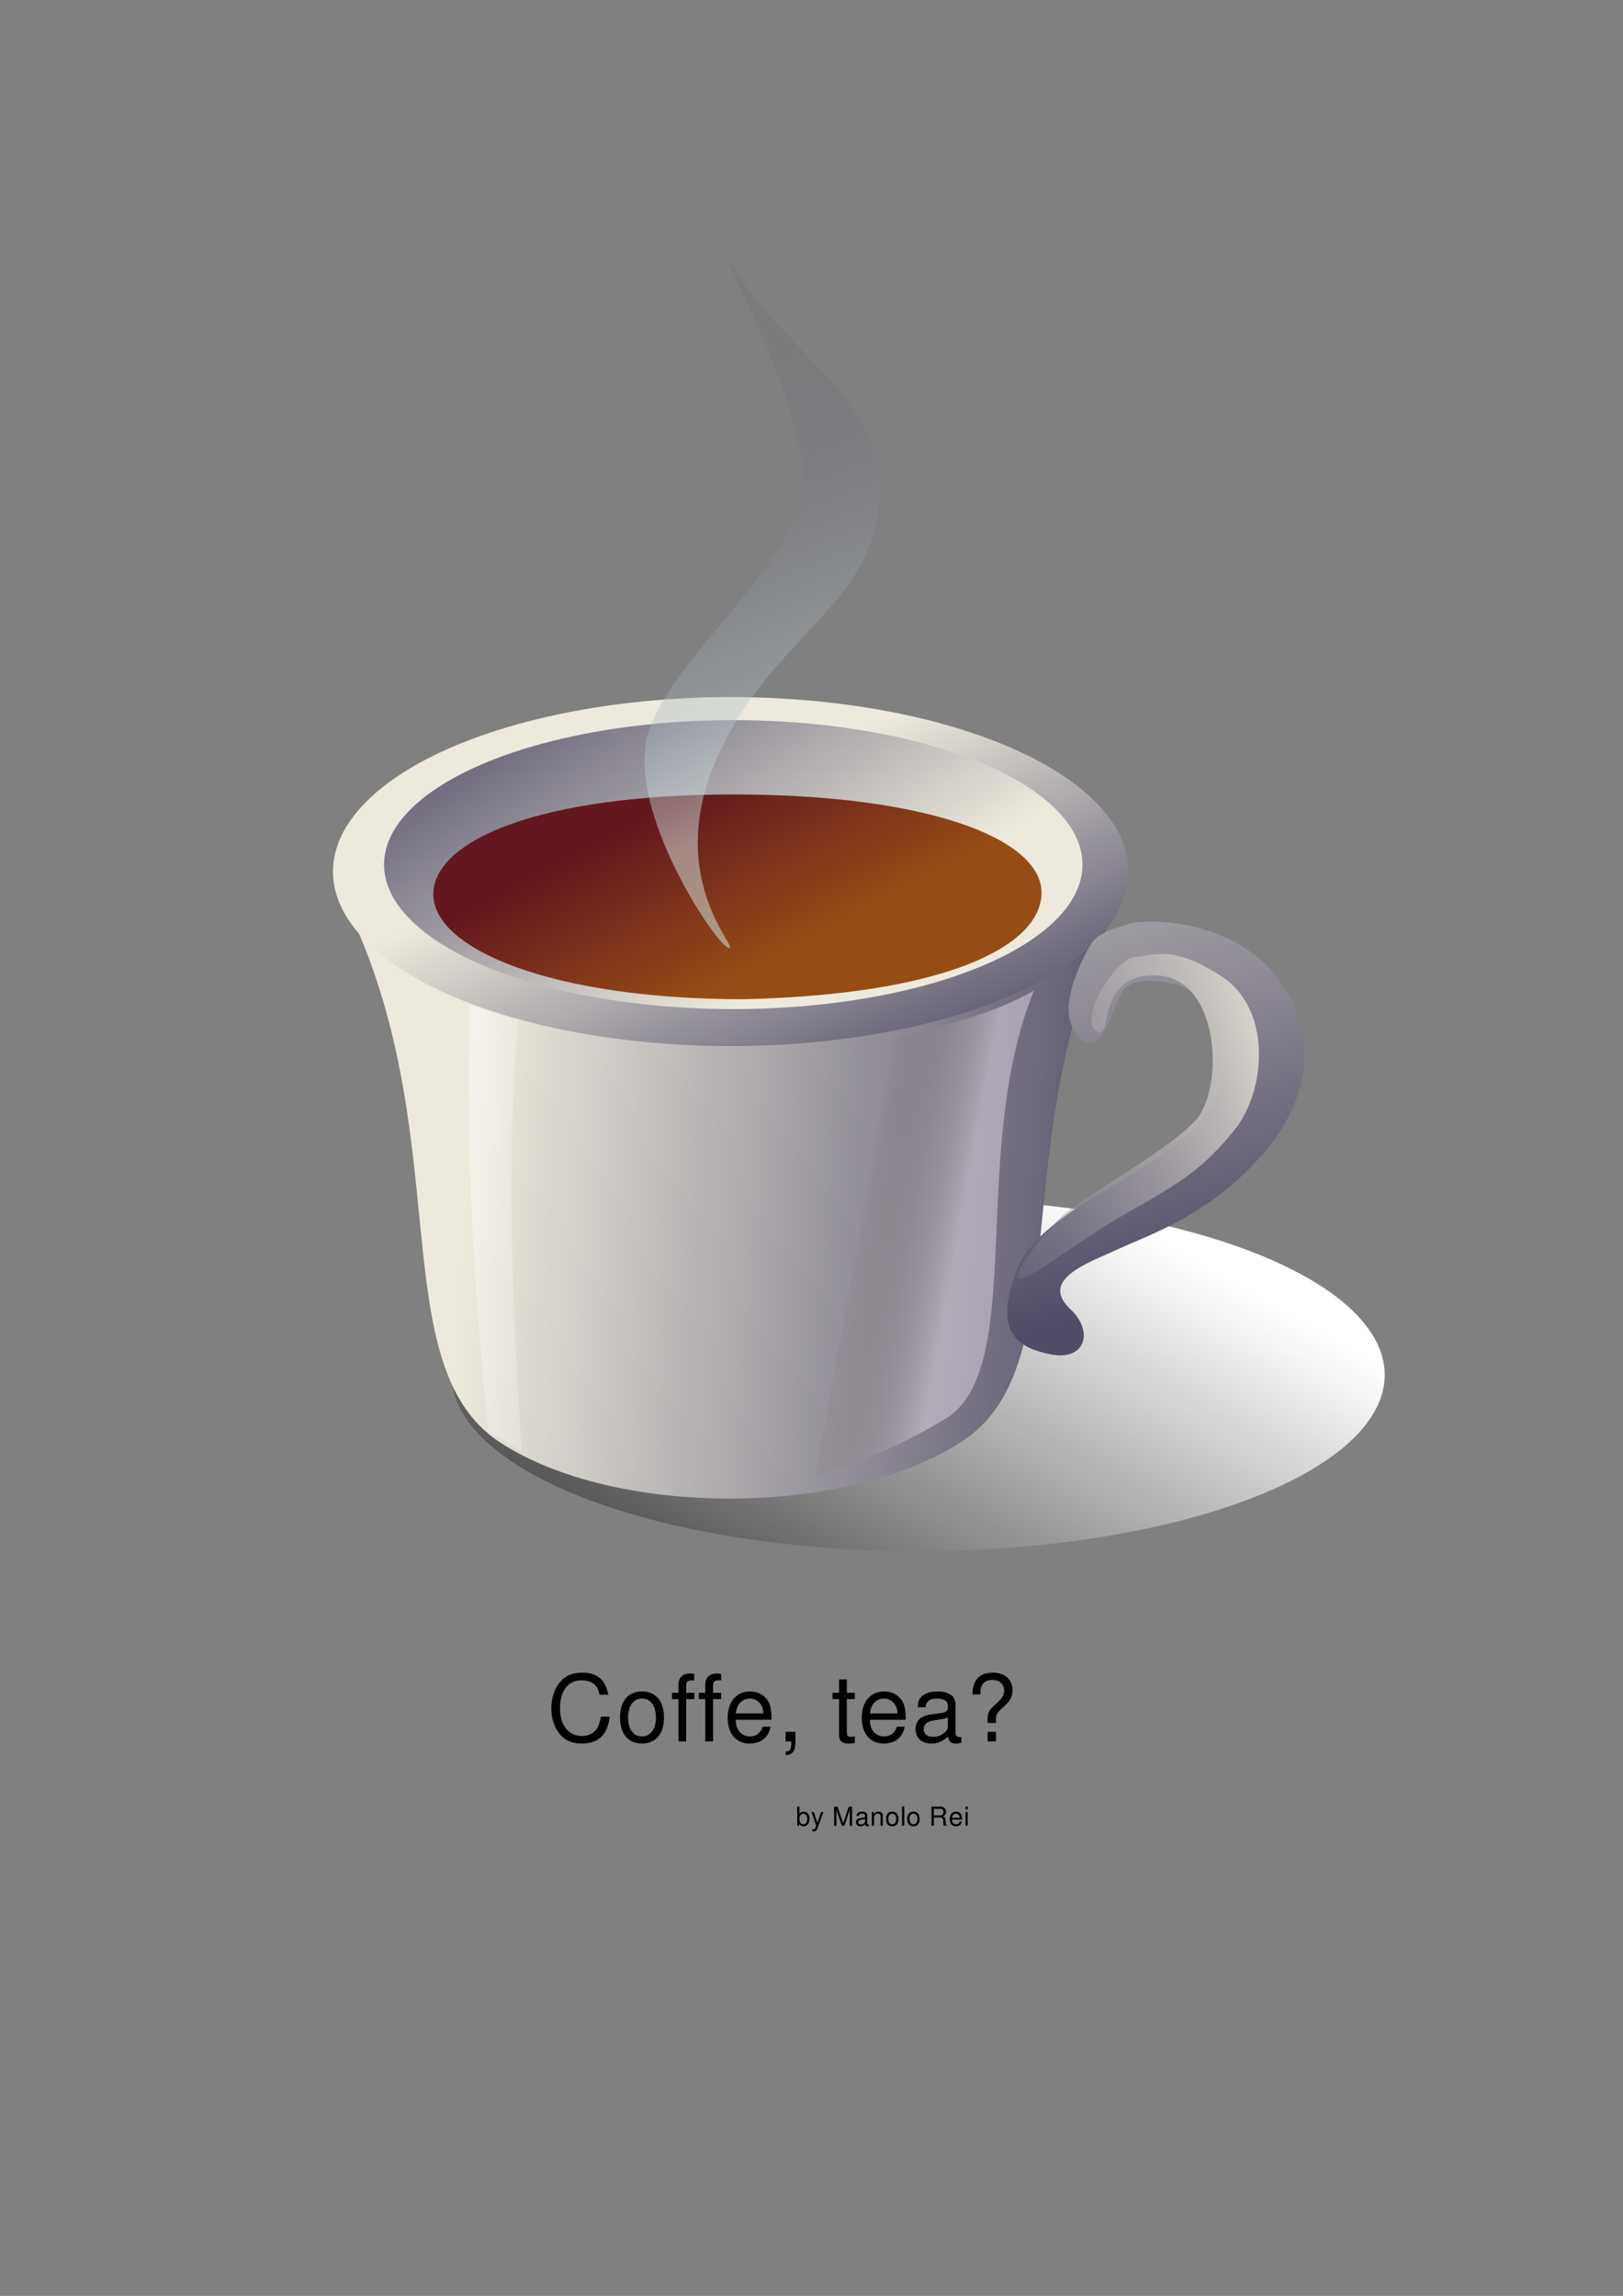
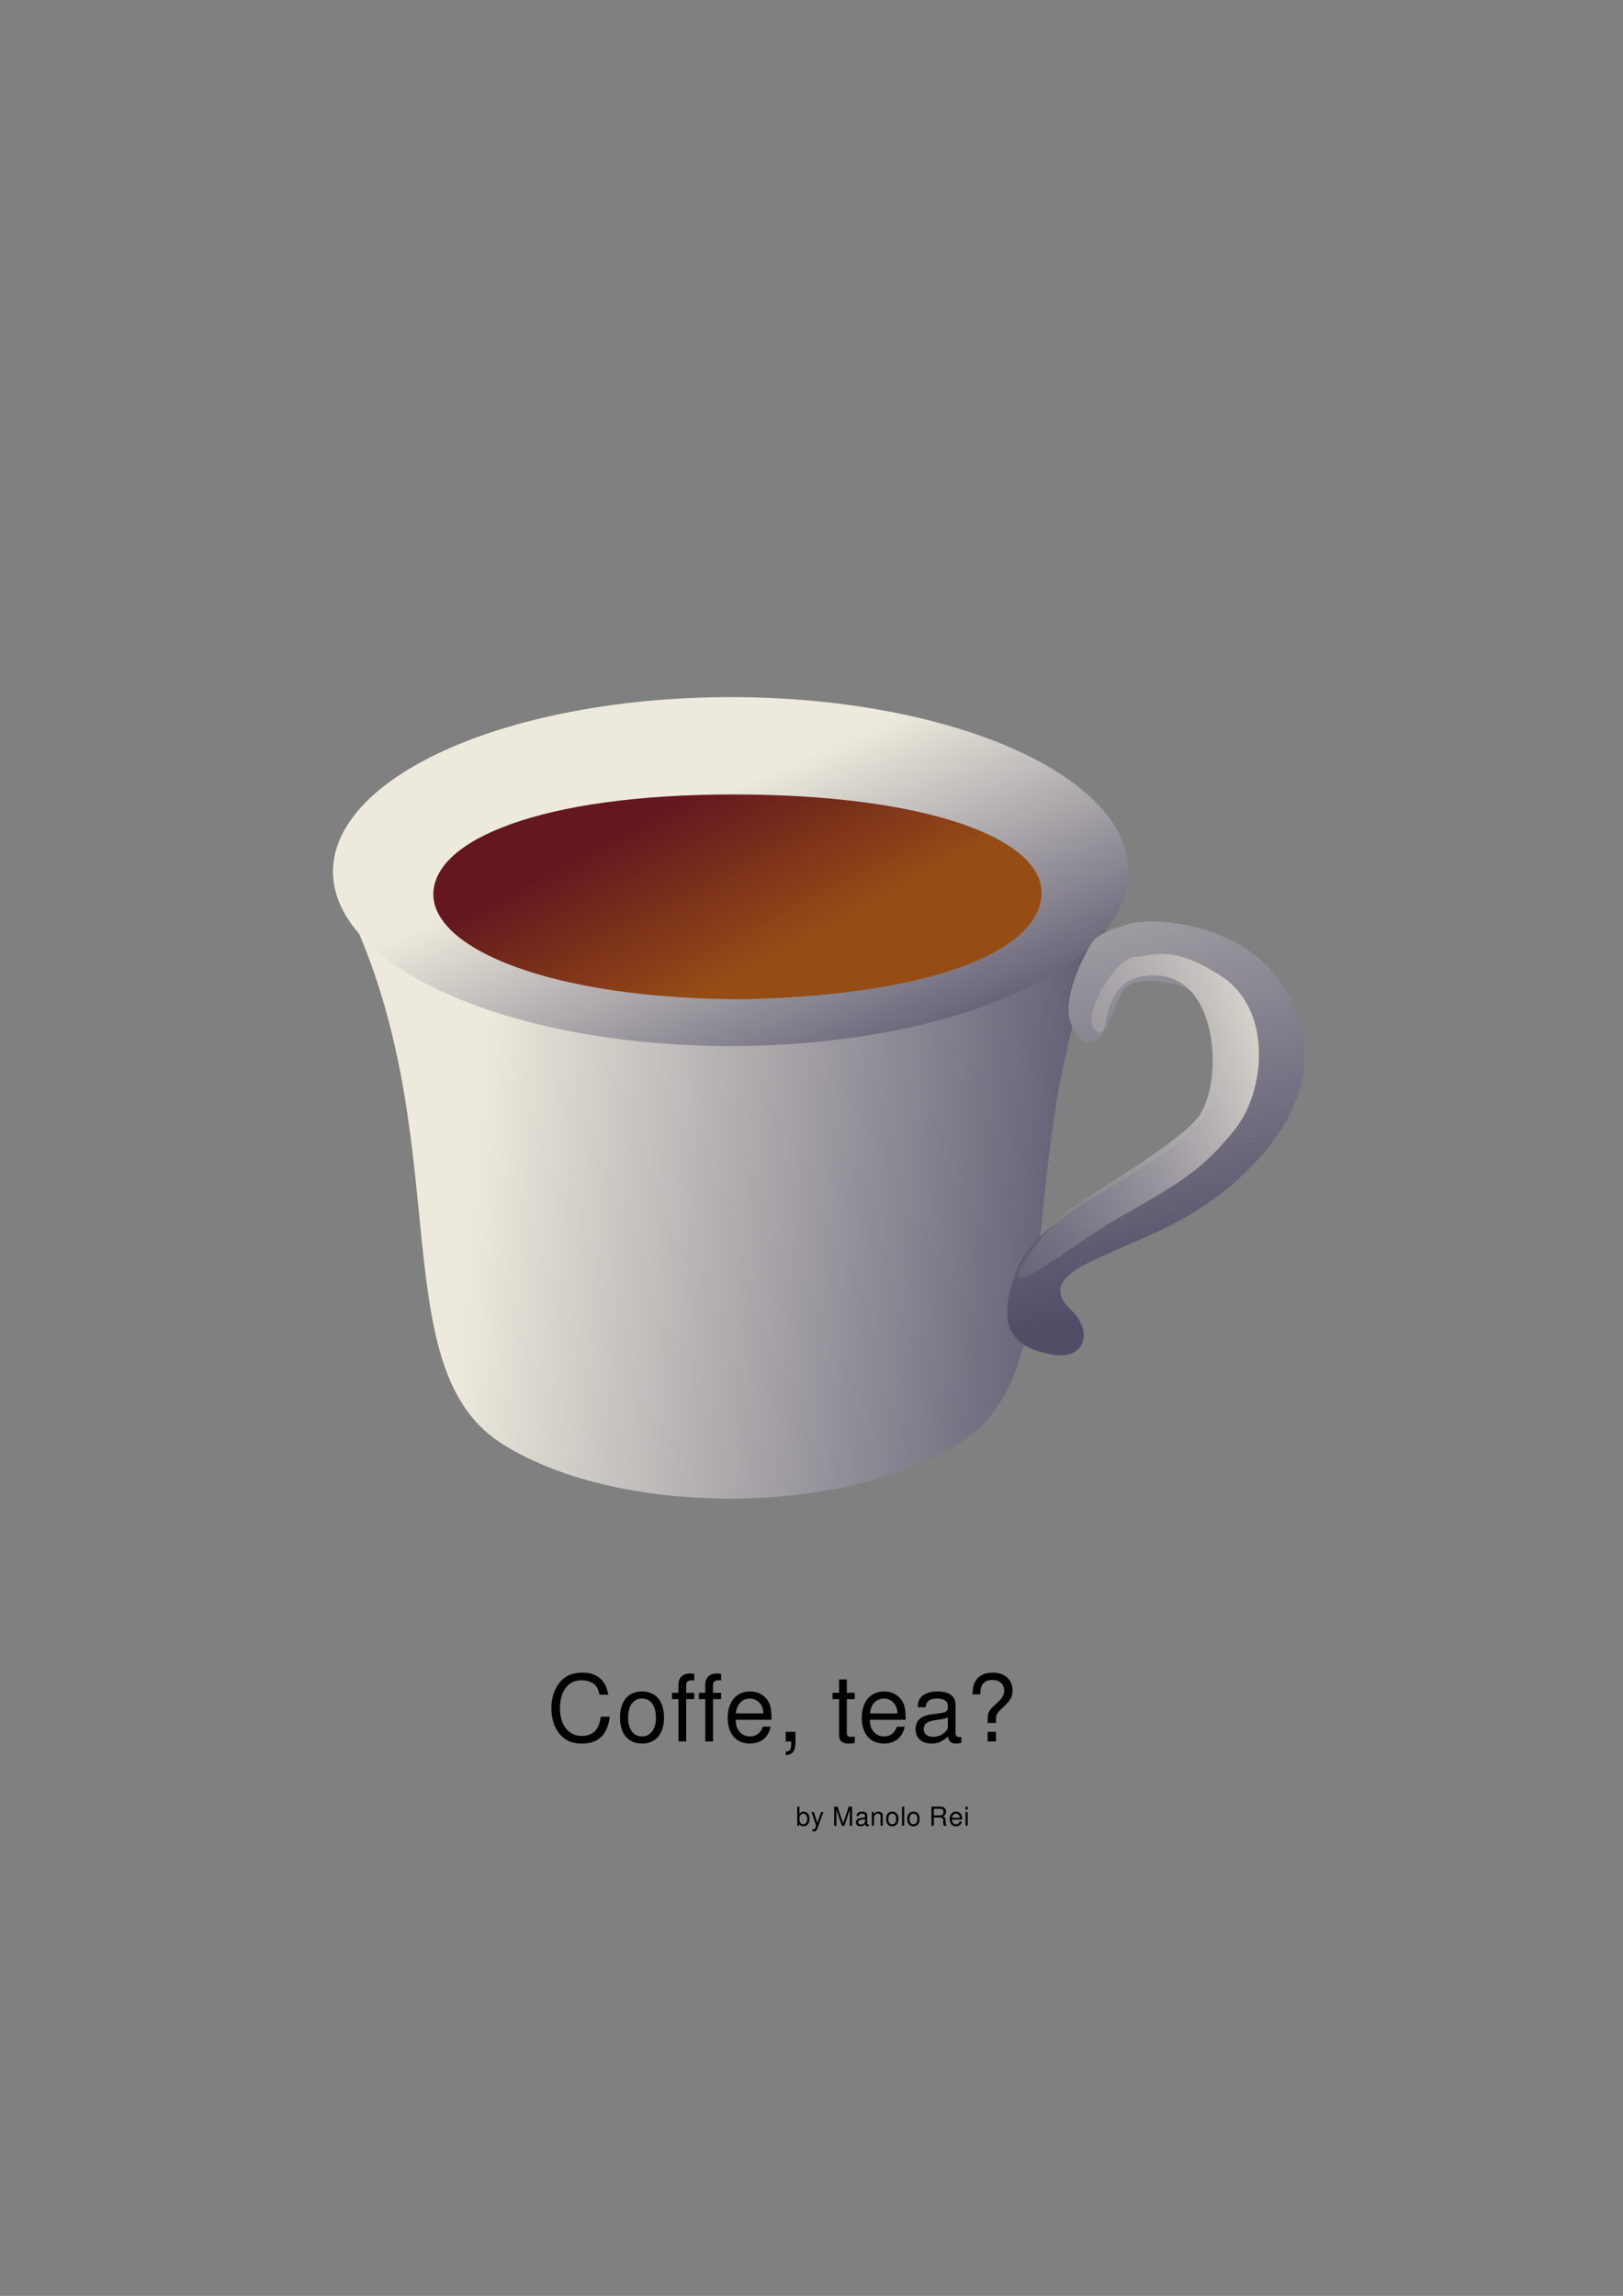
<svg xmlns="http://www.w3.org/2000/svg" xmlns:xlink="http://www.w3.org/1999/xlink" id="svg1" viewBox="0 0 744.09 1052.4" version="1.0" y="0" x="0">
  <rect x="0" y="0" width="744.09" height="1052.4" fill="#808080" stroke="none" />
  <defs id="defs3">
    <linearGradient id="linearGradient1537">
      <stop id="stop1538" style="stop-color:#524d67" offset="0" />
      <stop id="stop1539" style="stop-color:#edeadd" offset="1" />
    </linearGradient>
    <linearGradient id="linearGradient1536" y2=".454" xlink:href="#linearGradient1537" y1="-.069" x2=".851" x1=".032" />
    <linearGradient id="linearGradient1540" y2=".37" xlink:href="#linearGradient1537" y1=".92" x2=".388" x1=".945" />
    <linearGradient id="linearGradient2170" y2="0.67" y1=".38" x2=".641" x1=".184">
      <stop id="stop2168" style="stop-color:#65171f" offset="0" />
      <stop id="stop2169" style="stop-color:#954d15" offset="1" />
    </linearGradient>
    <linearGradient id="linearGradient2172" y2=".484" xlink:href="#linearGradient1537" y1=".539" x2=".156" x1="1.036" />
    <linearGradient id="linearGradient2794" y2=".5" y1="1.288" x2="1.013" x1="-.165">
      <stop id="stop1534" style="stop-color:#000000" offset="0" />
      <stop id="stop1535" style="stop-color:#ffffff" offset="1" />
    </linearGradient>
    <linearGradient id="linearGradient3418" y2="-.867" xlink:href="#linearGradient1537" y1=".812" x2=".444" x1=".756" />
    <linearGradient id="linearGradient1562" y2=".388" y1=".93" x2="1.166" x1="-.487">
      <stop id="stop2187" style="stop-color:#524d67;stop-opacity:.104" offset="0" />
      <stop id="stop2188" style="stop-color:#edeadd" offset="1" />
    </linearGradient>
    <linearGradient id="linearGradient2813" y2=".836" y1=".25" x2=".397" x1=".317">
      <stop id="stop2815" style="stop-color:#524d67;stop-opacity:.102" offset="0" />
      <stop id="stop2816" style="stop-color:#d7edea;stop-opacity:.5" offset="1" />
    </linearGradient>
    <linearGradient id="linearGradient2187" y2=".391" y1=".32" x2=".809" x1=".539">
      <stop id="stop2189" style="stop-color:#473f45;stop-opacity:0" offset="-2.2352e-10" />
      <stop id="stop2191" style="stop-color:#67554f;stop-opacity:.062" offset="0.01" />
      <stop id="stop2190" style="stop-color:#e5dae5;stop-opacity:.5" offset="1" />
    </linearGradient>
    <linearGradient id="linearGradient4056" y2="1.102" y1=".039" x2="2.294" x1="-2.824">
      <stop id="stop4058" style="stop-color:#ffffff;stop-opacity:.792" offset="0" />
      <stop id="stop4059" style="stop-color:#ffffff;stop-opacity:0" offset="1" />
    </linearGradient>
  </defs>
-   <path id="path1541" style="fill-rule:evenodd;fill:url(#linearGradient2794)" transform="matrix(1.173 0 0 1.01 109.49 341.74)" d="m447.87 285.66a182.35 79.976 0 1 0 -364.7 0 182.35 79.976 0 1 0 364.7 0z" />
  <path id="path2171" style="fill-rule:evenodd;fill:url(#linearGradient2172)" d="m157.68 412.87h355.79c-54 105.68-18.42 211.98-71.79 247.41s-160.1 35.43-212.84 0.63c-54-36.06-18.42-142.36-71.16-248.04z" />
  <path id="path908" style="fill-rule:evenodd;fill:url(#linearGradient1540)" transform="translate(69.503 113.86)" d="m447.87 285.66a182.35 79.976 0 1 0 -364.7 0 182.35 79.976 0 1 0 364.7 0z" />
-   <path id="path909" style="fill-rule:evenodd;fill:url(#linearGradient1536)" transform="matrix(.878 0 0 .828 103.05 159.79)" d="m447.87 285.66a182.35 79.976 0 1 0 -364.7 0 182.35 79.976 0 1 0 364.7 0z" />
  <path id="path1542" style="fill-rule:evenodd;fill:url(#linearGradient2170)" d="m477.49 409.17c0 24.93-45.07 46.74-136.49 48.85-88.35 0-142.33-23.12-142.33-48.05s49.21-45.81 137.57-45.81c88.35 0 141.25 20.08 141.25 45.01z" />
  <path id="path2796" style="fill-rule:evenodd;fill:url(#linearGradient3418)" d="m517.73 423.5c8.32-2.65 44.65-1.97 65.28 21.53 20.63 23.51 20.87 54.89-3.67 83.49s-53.15 37.71-66.16 43.82c-13 6.1-37.33 13.84-22.43 27.79 10.85 10.14 6.95 23.82-9 20.69-15.79-3.09-26.43-10.55-15.54-38.88 10.89-28.34 67.84-45.08 85.55-69.63 17.72-24.54 7.49-57.25-14.68-61.49-22.91-4.37-22.42 2.87-28.61 17.72-5.81 13.92-13.92 11.03-17.72 0-3.71-10.82 5.55-29.25 9.2-35.43 3.32-5.62 10.15-7.17 17.78-9.61z" />
  <path id="path939" style="fill-rule:evenodd;fill:url(#linearGradient1562)" d="m520.27 438.61c9.1-0.39 17.05-5.87 39.82 8.97 23.29 15.19 20.42 52.75 5.54 70.83-14.5 17.62-23.75 23.3-48.81 37.53-24.75 14.04-43.51 30.06-48.92 30.14-5.48 0.09 8.72-18.78 18.48-28.15 9.38-9.01 49.66-30.62 62.06-44.78 12.72-14.53 11.01-64.74-17.99-66.02-28.99-1.28-19.75 31.18-27.84 25.49-8.59-6.04 9.32-33.64 17.66-34.01z" />
-   <path id="path2191" style="fill:url(#linearGradient2813)" d="m334.17 434.58c-5.5-0.95-43.83-58.17-38.16-93.53 5.68-35.36 69.48-80.5 72.19-118.63 2.71-38.03-50.25-128.34-27.72-93.53 21.83 33.73 67.8 56.75 62.48 103.42-5.35 46.85-49.3 59.76-73.95 114.44-25.25 56.03 10.66 88.78 5.16 87.83z" />
-   <path id="path1562" style="fill-rule:evenodd;fill:url(#linearGradient2187)" d="m474.04 454.04c-29.52 72.38-4.04 169.75-38.57 194.99-52.61 33.09-103.8 35.47-120.7 35 3.09-67.14 6.9-134.28 10-201.42 41.9 1.67 114.51-8.09 149.27-28.57z" />
-   <path id="path2813" style="fill-rule:evenodd;fill:url(#linearGradient4056)" d="m215.35 460.42c4.35 1.53 11.76 4.6 22.24 6.9-5.62 69.03-2.81 125.02 1.54 197.89-5.12-3.07-10.23-6.14-15.34-9.21-6.65-67.49-10.23-128.09-8.44-195.58z" />
  <path id="text4060" style="fill:#000000" transform="scale(3.545)" d="m128.81 222.79v-0.57c0-0.52 0.13-0.73 0.94-1.48 0.9-0.82 1.2-1.36 1.2-2.15 0-1.41-0.99-2.31-2.55-2.31-1.73 0-2.63 0.96-2.63 2.81h1.02c0-0.55 0.06-0.89 0.2-1.17 0.23-0.45 0.71-0.7 1.35-0.7 0.92 0 1.53 0.55 1.53 1.37 0 0.55-0.26 1.02-0.9 1.58-0.7 0.64-0.7 0.64-0.91 0.91-0.25 0.34-0.33 0.62-0.33 1.05v0.66h1.08m0 1.14h-1.08v1.25h1.08v-1.25m-4.48 0.66c-0.11 0.02-0.16 0.02-0.22 0.02-0.35 0-0.54-0.18-0.54-0.49v-3.7c0-1.11-0.81-1.71-2.36-1.71-0.91 0-1.67 0.26-2.09 0.73-0.29 0.32-0.41 0.68-0.43 1.31h1.01c0.08-0.77 0.54-1.12 1.47-1.12 0.9 0 1.41 0.34 1.41 0.94v0.26c0 0.42-0.26 0.6-1.05 0.7-1.41 0.18-1.63 0.23-2.01 0.38-0.74 0.3-1.11 0.87-1.11 1.68 0 1.14 0.79 1.86 2.07 1.86 0.79 0 1.42-0.27 2.13-0.92 0.07 0.63 0.39 0.92 1.03 0.92 0.21 0 0.36-0.02 0.69-0.11v-0.75m-1.75-1.39c0 0.33-0.1 0.54-0.4 0.81-0.41 0.37-0.9 0.57-1.49 0.57-0.78 0-1.23-0.38-1.23-1.01 0-0.66 0.44-1 1.51-1.15 1.05-0.15 1.27-0.2 1.61-0.35v1.13m-5.45-0.83c0-0.96-0.07-1.54-0.25-2.01-0.41-1.03-1.37-1.65-2.55-1.65-1.75 0-2.88 1.34-2.88 3.41 0 2.06 1.09 3.33 2.86 3.33 1.44 0 2.43-0.81 2.69-2.18h-1.01c-0.28 0.83-0.84 1.26-1.65 1.26-0.63 0-1.17-0.29-1.51-0.82-0.24-0.36-0.32-0.72-0.33-1.34h4.63m-4.61-0.82c0.08-1.16 0.79-1.92 1.8-1.92 0.98 0 1.74 0.82 1.74 1.85 0 0.02 0 0.05-0.01 0.07h-3.53m-1.97-2.66h-1.03v-1.73h-1v1.73h-0.85v0.81h0.85v4.76c0 0.63 0.43 0.99 1.21 0.99 0.24 0 0.48-0.02 0.82-0.08v-0.84c-0.13 0.03-0.29 0.05-0.48 0.05-0.43 0-0.55-0.12-0.55-0.57v-4.31h1.03v-0.81m-8.94 5.04v1.25h0.72v0.21c0 0.83-0.16 1.07-0.72 1.09v0.46c0.84 0 1.26-0.54 1.26-1.57v-1.44h-1.26m-1.826-1.56c0-0.96-0.072-1.54-0.252-2.01-0.408-1.03-1.368-1.65-2.544-1.65-1.752 0-2.88 1.34-2.88 3.41 0 2.06 1.092 3.33 2.856 3.33 1.44 0 2.436-0.81 2.688-2.18h-1.008c-0.276 0.83-0.84 1.26-1.644 1.26-0.636 0-1.176-0.29-1.512-0.82-0.24-0.36-0.324-0.72-0.336-1.34h4.632m-4.608-0.82c0.084-1.16 0.792-1.92 1.8-1.92 0.984 0 1.74 0.82 1.74 1.85 0 0.02 0 0.05-0.012 0.07h-3.528m-1.921-2.66h-1.044v-0.99c0-0.42 0.24-0.63 0.696-0.63 0.084 0 0.12 0 0.348 0.01v-0.83c-0.228-0.05-0.36-0.06-0.564-0.06-0.924 0-1.476 0.53-1.476 1.43v1.07h-0.84v0.81h0.84v5.48h0.996v-5.48h1.044v-0.81m-3.469 0h-1.044v-0.99c0-0.42 0.24-0.63 0.696-0.63 0.084 0 0.12 0 0.348 0.01v-0.83c-0.228-0.05-0.36-0.06-0.564-0.06-0.924 0-1.476 0.53-1.476 1.43v1.07h-0.84v0.81h0.84v5.48h0.996v-5.48h1.044v-0.81m-6.769-0.18c-1.764 0-2.832 1.26-2.832 3.37s1.056 3.37 2.844 3.37c1.764 0 2.844-1.26 2.844-3.32 0-2.17-1.044-3.42-2.856-3.42m0.012 0.92c1.128 0 1.8 0.93 1.8 2.49 0 1.47-0.696 2.41-1.8 2.41-1.116 0-1.8-0.93-1.8-2.45 0-1.51 0.684-2.45 1.8-2.45m-4.356-0.49c-0.348-1.92-1.452-2.86-3.372-2.86-1.176 0-2.124 0.38-2.772 1.1-0.792 0.86-1.224 2.11-1.224 3.52 0 1.44 0.444 2.68 1.272 3.53 0.672 0.7 1.536 1.02 2.676 1.02 2.136 0 3.336-1.15 3.6-3.47h-1.152c-0.096 0.6-0.216 1.01-0.396 1.36-0.36 0.72-1.104 1.13-2.04 1.13-1.74 0-2.844-1.39-2.844-3.58 0-2.24 1.056-3.62 2.748-3.62 0.708 0 1.368 0.21 1.728 0.55 0.324 0.3 0.504 0.67 0.636 1.32h1.14" />
  <path id="text4063" style="fill:#000000" d="m443.67 830.59h-1v6.29h1v-6.29m0-2.46h-1.01v1.26h1.01v-1.26m-2.58 5.94c0-0.96-0.07-1.54-0.25-2-0.41-1.04-1.37-1.66-2.55-1.66-1.75 0-2.88 1.34-2.88 3.41 0 2.06 1.09 3.33 2.86 3.33 1.44 0 2.43-0.81 2.69-2.18h-1.01c-0.28 0.83-0.84 1.26-1.65 1.26-0.63 0-1.17-0.29-1.51-0.82-0.24-0.36-0.32-0.72-0.33-1.34h4.63m-4.61-0.82c0.08-1.16 0.79-1.92 1.8-1.92 0.98 0 1.74 0.82 1.74 1.85 0 0.03 0 0.05-0.01 0.07h-3.53m-8.34-0.14h2.88c1 0 1.44 0.48 1.44 1.56l-0.01 0.78c0 0.54 0.1 1.07 0.25 1.43h1.36v-0.28c-0.42-0.29-0.51-0.6-0.53-1.76-0.01-1.44-0.24-1.87-1.19-2.28 0.99-0.48 1.38-1.09 1.38-2.09 0-1.51-0.95-2.34-2.66-2.34h-4.03v8.75h1.11v-3.77m0-0.98v-3.02h2.7c0.63 0 0.99 0.1 1.26 0.34 0.3 0.25 0.46 0.65 0.46 1.18 0 1.03-0.53 1.5-1.72 1.5h-2.7m-9.37-1.72c-1.77 0-2.83 1.26-2.83 3.37s1.05 3.37 2.84 3.37c1.76 0 2.84-1.26 2.84-3.32 0-2.17-1.04-3.42-2.85-3.42m0.01 0.92c1.13 0 1.8 0.93 1.8 2.49 0 1.47-0.7 2.41-1.8 2.41-1.12 0-1.8-0.92-1.8-2.45 0-1.51 0.68-2.45 1.8-2.45m-4.22-3.2h-1.01v8.75h1.01v-8.75m-5.5 2.28c-1.76 0-2.83 1.26-2.83 3.37s1.06 3.37 2.85 3.37c1.76 0 2.84-1.26 2.84-3.32 0-2.17-1.04-3.42-2.86-3.42m0.02 0.92c1.12 0 1.8 0.93 1.8 2.49 0 1.47-0.7 2.41-1.8 2.41-1.12 0-1.8-0.92-1.8-2.45 0-1.51 0.68-2.45 1.8-2.45m-9.38-0.74v6.29h1.01v-3.47c0-1.28 0.67-2.12 1.7-2.12 0.8 0 1.3 0.48 1.3 1.23v4.36h1v-4.75c0-1.05-0.78-1.72-2-1.72-0.93 0-1.53 0.36-2.08 1.24v-1.06h-0.93m-1.36 5.7c-0.1 0.02-0.15 0.02-0.21 0.02-0.35 0-0.54-0.18-0.54-0.49v-3.69c0-1.12-0.82-1.72-2.37-1.72-0.91 0-1.66 0.26-2.08 0.73-0.29 0.33-0.41 0.69-0.44 1.31h1.01c0.09-0.77 0.54-1.12 1.48-1.12 0.9 0 1.4 0.34 1.4 0.94v0.26c0 0.42-0.25 0.6-1.04 0.7-1.42 0.18-1.63 0.23-2.02 0.38-0.73 0.3-1.1 0.87-1.1 1.68 0 1.14 0.79 1.86 2.06 1.86 0.79 0 1.43-0.27 2.14-0.92 0.07 0.64 0.38 0.92 1.03 0.92 0.2 0 0.36-0.02 0.68-0.1v-0.76m-1.75-1.39c0 0.33-0.09 0.54-0.39 0.81-0.41 0.38-0.9 0.57-1.49 0.57-0.78 0-1.24-0.37-1.24-1.01 0-0.66 0.45-1 1.51-1.15s1.28-0.19 1.61-0.35v1.13m-9.46 1.98l2.46-7.33v7.33h1.06v-8.75h-1.55l-2.54 7.62-2.59-7.62h-1.55v8.75h1.05v-7.33l2.49 7.33h1.17m-10.68-6.29l-1.74 4.9-1.61-4.9h-1.07l2.13 6.31-0.39 1c-0.15 0.44-0.38 0.61-0.8 0.61-0.15 0-0.31-0.02-0.53-0.07v0.9c0.2 0.11 0.41 0.15 0.67 0.15 0.33 0 0.67-0.1 0.94-0.3 0.31-0.22 0.49-0.49 0.68-0.99l2.8-7.61h-1.08m-10.95-2.46v8.75h0.9v-0.81c0.48 0.74 1.12 1.08 1.99 1.08 1.66 0 2.74-1.35 2.74-3.44 0-2.04-1.03-3.3-2.69-3.3-0.86 0-1.47 0.32-1.94 1.03v-3.31h-1m2.75 3.22c1.12 0 1.84 0.97 1.84 2.47 0 1.43-0.75 2.4-1.84 2.4-1.06 0-1.75-0.96-1.75-2.44 0-1.47 0.69-2.43 1.75-2.43" />
</svg>